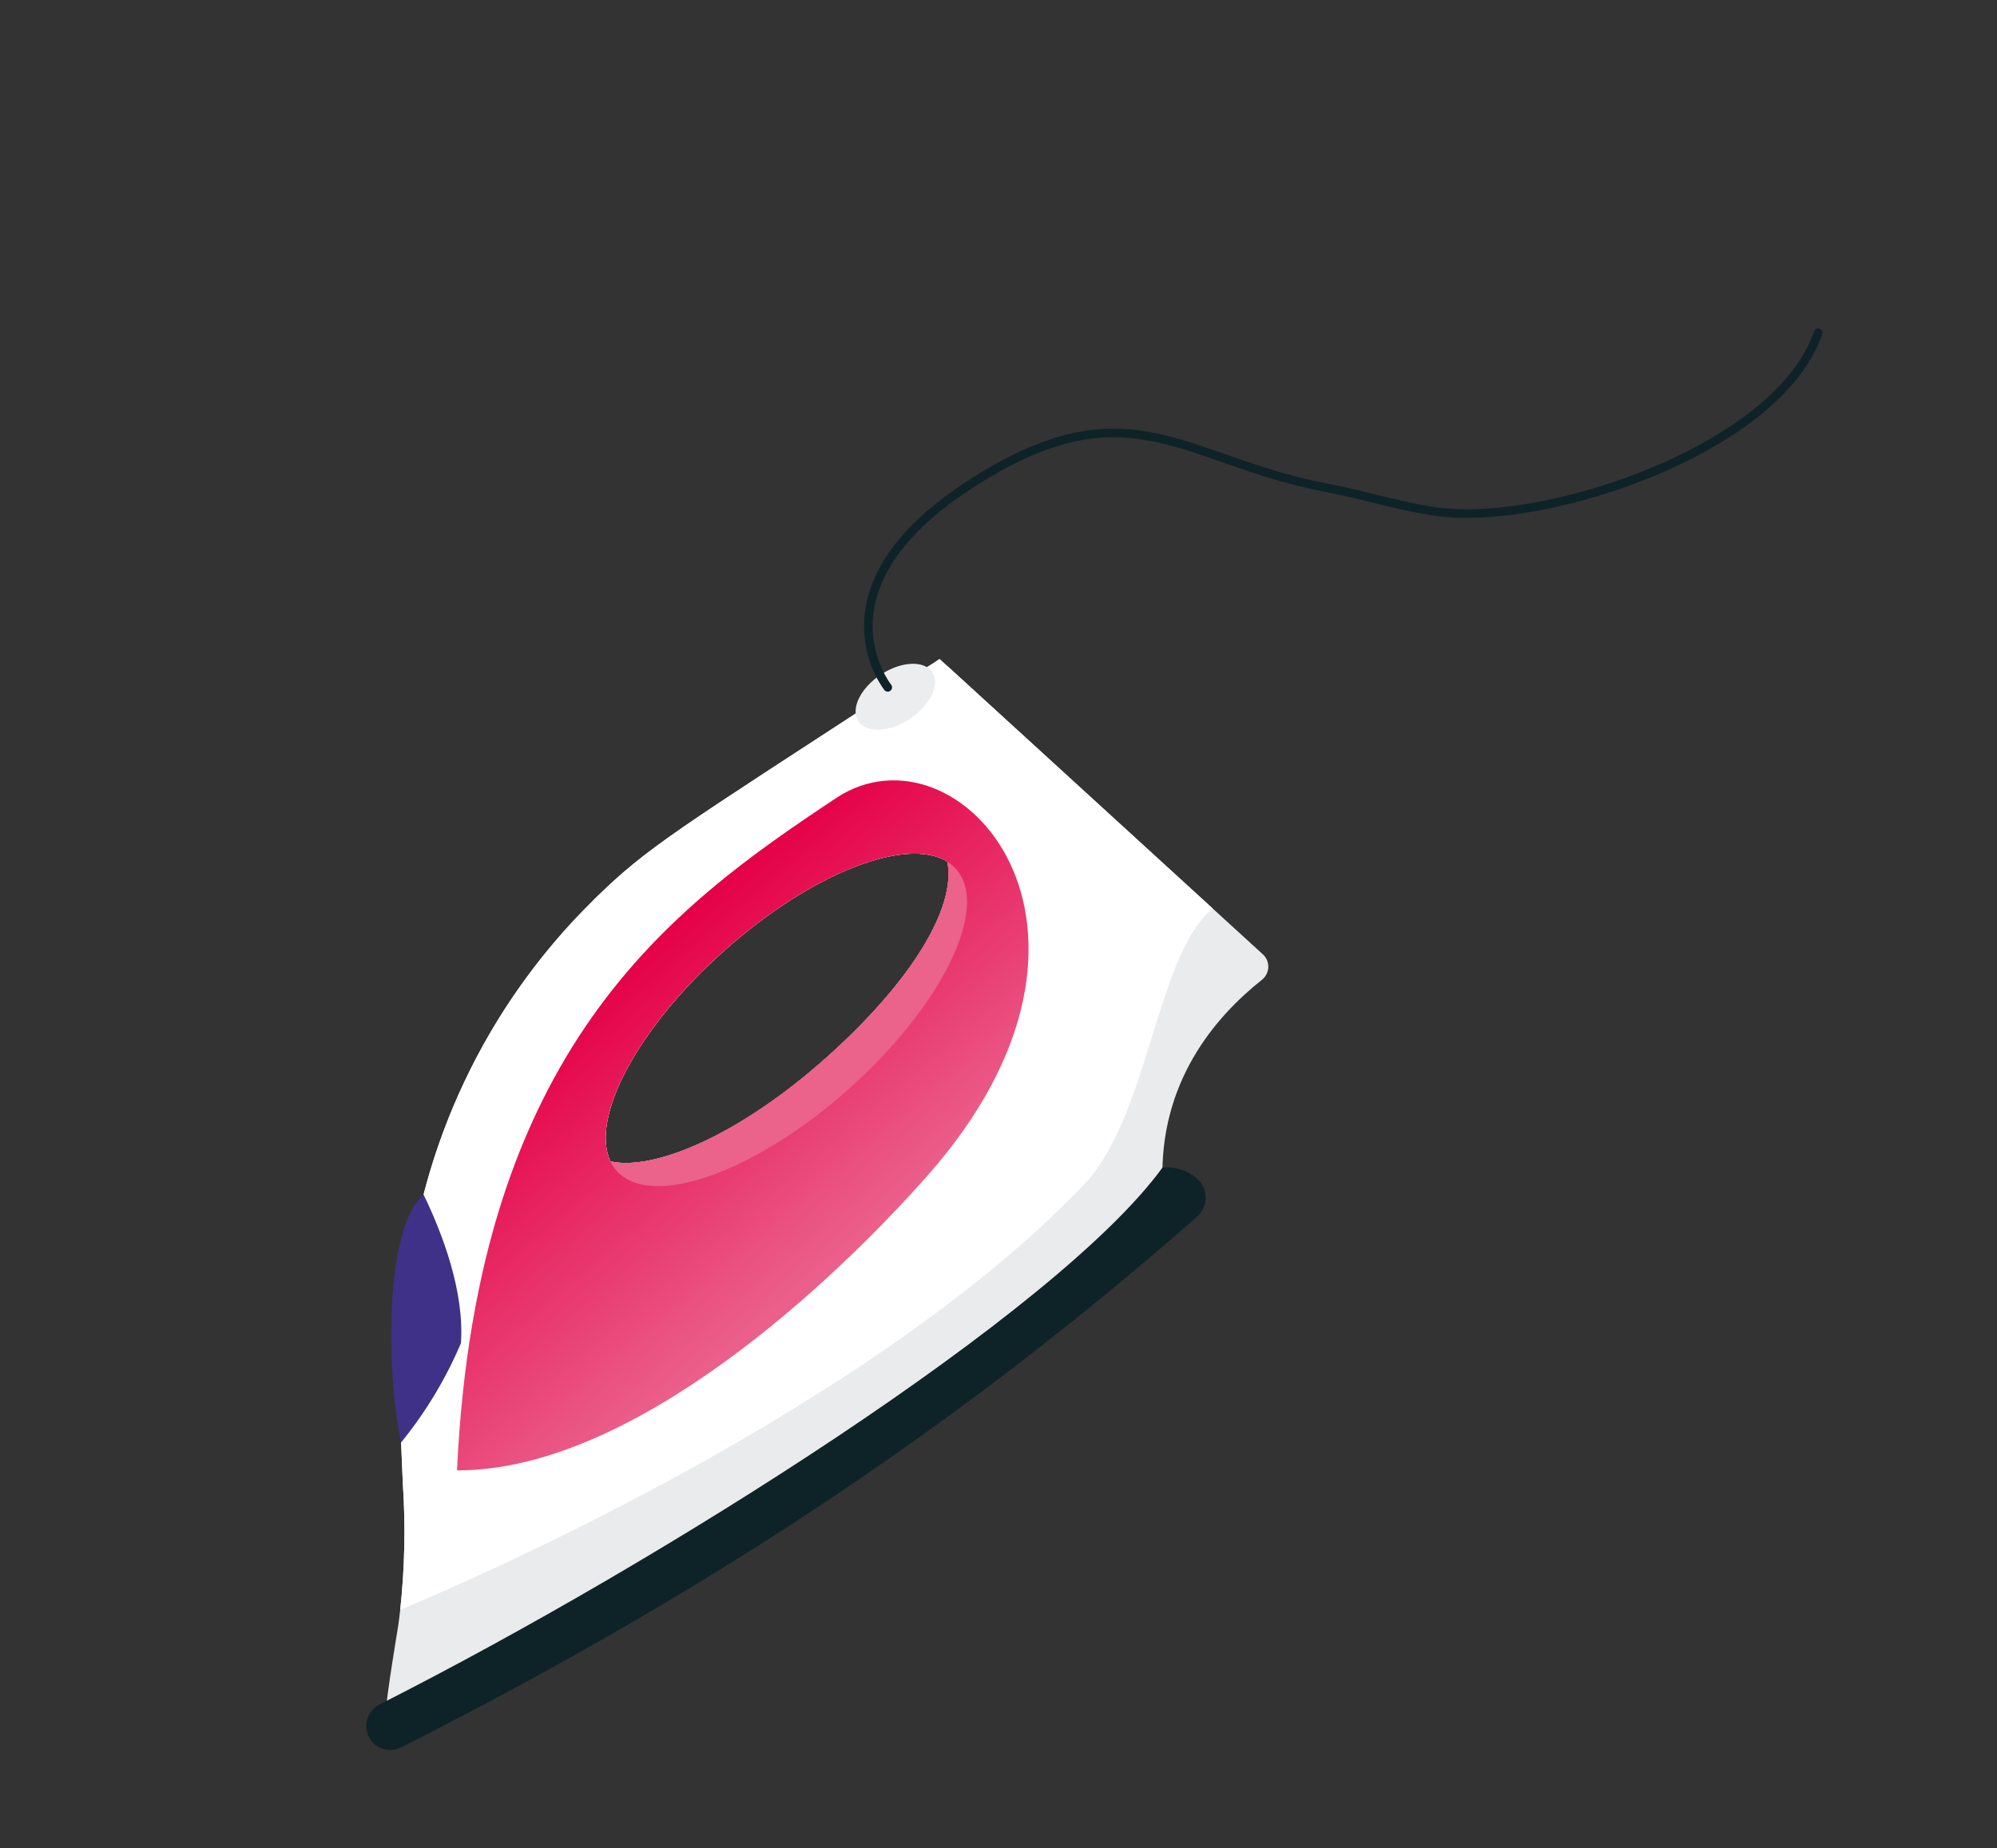
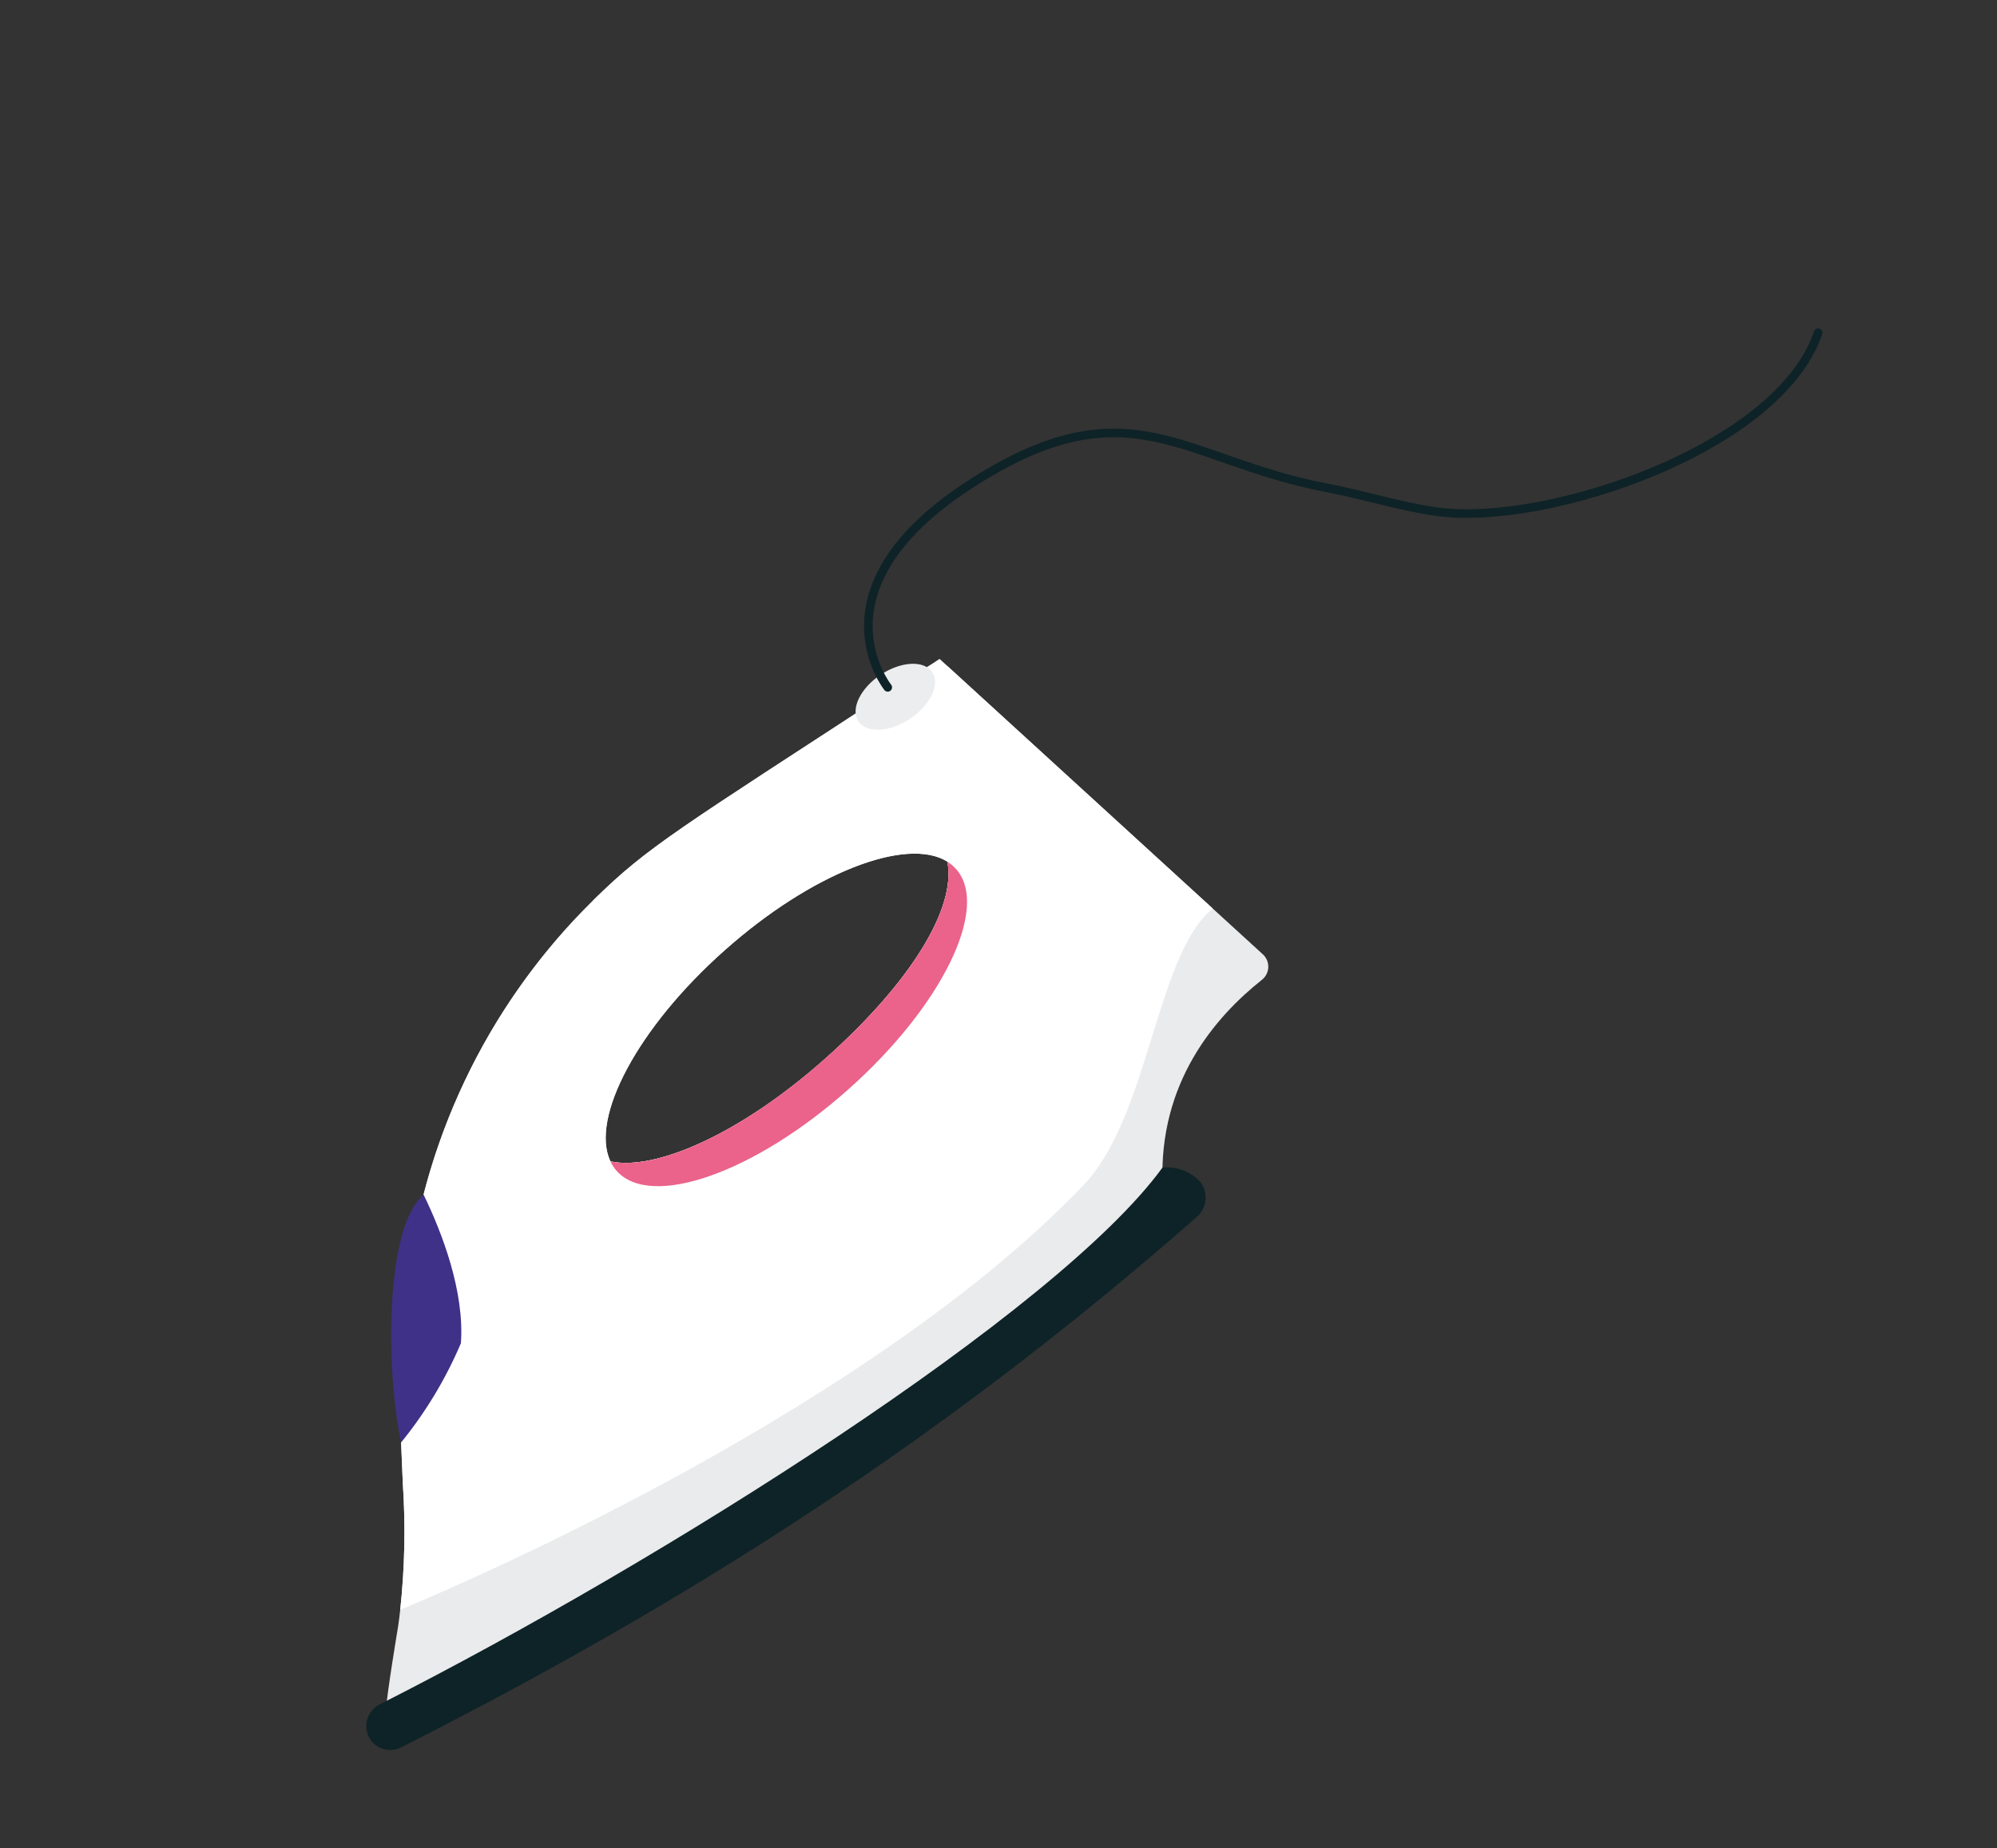
<svg xmlns="http://www.w3.org/2000/svg" width="283" height="262" viewBox="0 0 283 262" fill="none">
  <rect x="0" y="0" width="283" height="262" fill="#333333" stroke="none" />
  <path d="M57.555 183.458C56.268 197.222 56.354 191.983 57.084 210.271C57.484 216.237 57.361 222.227 56.717 228.172C56.636 228.933 56.536 229.764 56.411 230.573C56.411 230.573 54.808 240.154 54.695 242.45C78.189 239.459 163.644 170.176 164.223 169.782C164.802 169.389 164.791 168.632 164.757 167.899C164.151 153.455 172.22 144.125 178.836 138.879C179.105 138.665 179.324 138.396 179.479 138.089C179.634 137.783 179.72 137.446 179.732 137.103C179.744 136.759 179.681 136.417 179.548 136.101C179.415 135.784 179.214 135.5 178.96 135.269L134.514 94.643C134.125 94.288 133.63 94.072 133.105 94.029C132.58 93.987 132.056 94.12 131.616 94.408C130.049 95.435 128.534 96.41 127.083 97.343C95.857 117.708 91.828 120.001 84.22 127.46C84.15 127.512 84.09 127.577 84.045 127.651C83.539 128.156 82.99 128.709 82.419 129.286C82.134 129.597 81.804 129.91 81.519 130.221C67.846 144.817 59.416 163.545 57.555 183.458V183.458ZM102.682 134.712C114.977 123.76 128.471 118.516 134.258 122.136C135.534 128.576 129.279 139.073 116.983 150.026C104.71 160.953 92.677 165.994 86.508 164.617C83.593 158.482 90.362 145.642 102.682 134.712Z" fill="url(#paint0_linear_262_9148)" />
  <path d="M57.555 183.458C56.268 197.222 56.354 191.983 57.084 210.271C57.484 216.237 57.361 222.227 56.717 228.172C56.717 228.172 120.96 202.113 153.541 167.987C162.905 158.179 163.8 135.341 171.863 128.781L133.151 93.397C131.033 94.8 129.002 96.109 127.083 97.343C95.857 117.708 91.828 120.001 84.22 127.46C84.15 127.512 84.09 127.577 84.045 127.651C68.91 142.548 59.527 162.314 57.555 183.458V183.458ZM102.682 134.712C114.977 123.76 128.471 118.516 134.258 122.136C135.534 128.576 129.279 139.073 116.983 150.026C104.71 160.953 92.677 165.994 86.508 164.617C83.592 158.481 90.362 145.642 102.682 134.712Z" fill="url(#paint1_linear_262_9148)" />
-   <path d="M131.436 166.641C162.567 131.379 135.79 101.641 118.503 113.113C95.215 128.566 67.555 148.517 64.764 208.415C89.887 208.491 118.418 181.385 131.436 166.641ZM116.984 150.008C104.699 160.943 92.675 166.002 86.515 164.618C83.595 158.486 90.365 145.648 102.677 134.719C114.978 123.774 128.464 118.527 134.242 122.141C135.535 128.594 129.27 139.073 116.984 150.008L116.984 150.008Z" fill="url(#paint2_linear_262_9148)" />
  <path d="M169.54 172.554C133.464 204.219 97.416 227.145 56.843 247.685C56.444 247.891 56.007 248.015 55.559 248.051C55.111 248.086 54.66 248.032 54.234 247.892C53.807 247.752 53.412 247.528 53.072 247.234C52.732 246.94 52.454 246.581 52.255 246.179C51.857 245.366 51.795 244.429 52.083 243.571C52.372 242.713 52.986 242.003 53.794 241.595C93.903 221.279 149.903 185.923 164.739 165.494C165.726 165.397 166.721 165.529 167.649 165.878C168.577 166.227 169.412 166.785 170.09 167.508C170.667 168.258 170.932 169.201 170.83 170.142C170.727 171.083 170.265 171.947 169.54 172.554V172.554Z" fill="#0E2327" />
  <path d="M120.211 154.42C106.93 166.245 92.244 171.415 87.389 165.969C87.027 165.569 86.732 165.112 86.515 164.618C92.675 166.001 104.699 160.943 116.984 150.008C129.27 139.073 135.535 128.593 134.242 122.14C134.704 122.424 135.122 122.774 135.483 123.179C140.328 128.609 133.503 142.61 120.211 154.42Z" fill="url(#paint3_linear_262_9148)" />
  <path d="M60.027 169.331C62.672 174.771 65.842 183.082 65.316 190.397C63.165 195.456 60.315 200.187 56.849 204.454C54.695 194.66 54.482 173.975 60.027 169.331Z" fill="url(#paint4_linear_262_9148)" />
  <path d="M128.954 101.885C131.846 99.966 133.262 97.011 132.117 95.286C130.971 93.56 127.698 93.717 124.807 95.635C121.915 97.555 120.499 100.509 121.644 102.235C122.789 103.961 126.062 103.804 128.954 101.885Z" fill="url(#paint5_linear_262_9148)" />
  <path d="M125.804 97.427C125.804 97.427 114.7 83.577 137.147 68.874C159.933 53.95 167.41 65.234 187.994 69.139C193.172 70.121 198.204 71.746 203.42 72.501C219.055 74.765 252.161 63.586 257.651 47.154" stroke="#0E2327" stroke-width="1.222" stroke-miterlimit="10" stroke-linecap="round" />
  <defs>
    <linearGradient id="paint0_linear_262_9148" x1="17456.7" y1="16344.8" x2="21945.8" y2="2881.41" gradientUnits="userSpaceOnUse">
      <stop stop-color="#CDCED1" />
      <stop offset="0.047" stop-color="#D1D2D5" />
      <stop offset="0.295" stop-color="#E0E1E3" />
      <stop offset="0.583" stop-color="#E9EAEB" />
      <stop offset="1" stop-color="#ECEDEE" />
    </linearGradient>
    <linearGradient id="paint1_linear_262_9148" x1="13887.2" y1="20314.2" x2="17705.2" y2="8863.6" gradientUnits="userSpaceOnUse">
      <stop stop-color="#CDCED1" />
      <stop offset="0.01" stop-color="#CECFD2" />
      <stop offset="0.199" stop-color="#E4E4E6" />
      <stop offset="0.407" stop-color="#F3F3F4" />
      <stop offset="0.649" stop-color="#FCFCFC" />
      <stop offset="1" stop-color="white" />
    </linearGradient>
    <linearGradient id="paint2_linear_262_9148" x1="83.496" y1="140.687" x2="117.659" y2="180.914" gradientUnits="userSpaceOnUse">
      <stop stop-color="#E50047" />
      <stop offset="0.978" stop-color="#EB608B" />
    </linearGradient>
    <linearGradient id="paint3_linear_262_9148" x1="83086.7" y1="-240357" x2="82494.3" y2="-238537" gradientUnits="userSpaceOnUse">
      <stop stop-color="#E50A49" />
      <stop offset="0.978" stop-color="#EB628B" />
    </linearGradient>
    <linearGradient id="paint4_linear_262_9148" x1="35088.9" y1="-86155.4" x2="35235.2" y2="-86582.5" gradientUnits="userSpaceOnUse">
      <stop stop-color="#3F3188" />
      <stop offset="0.238" stop-color="#4B2D82" />
      <stop offset="0.635" stop-color="#58287B" />
      <stop offset="1" stop-color="#5C2679" />
    </linearGradient>
    <linearGradient id="paint5_linear_262_9148" x1="15361.9" y1="-39628" x2="15339.8" y2="-39560.3" gradientUnits="userSpaceOnUse">
      <stop stop-color="#CDCED1" />
      <stop offset="0.079" stop-color="#D5D6D9" />
      <stop offset="0.264" stop-color="#E2E3E5" />
      <stop offset="0.504" stop-color="#EAEBEC" />
      <stop offset="1" stop-color="#ECEDEE" />
    </linearGradient>
  </defs>
</svg>